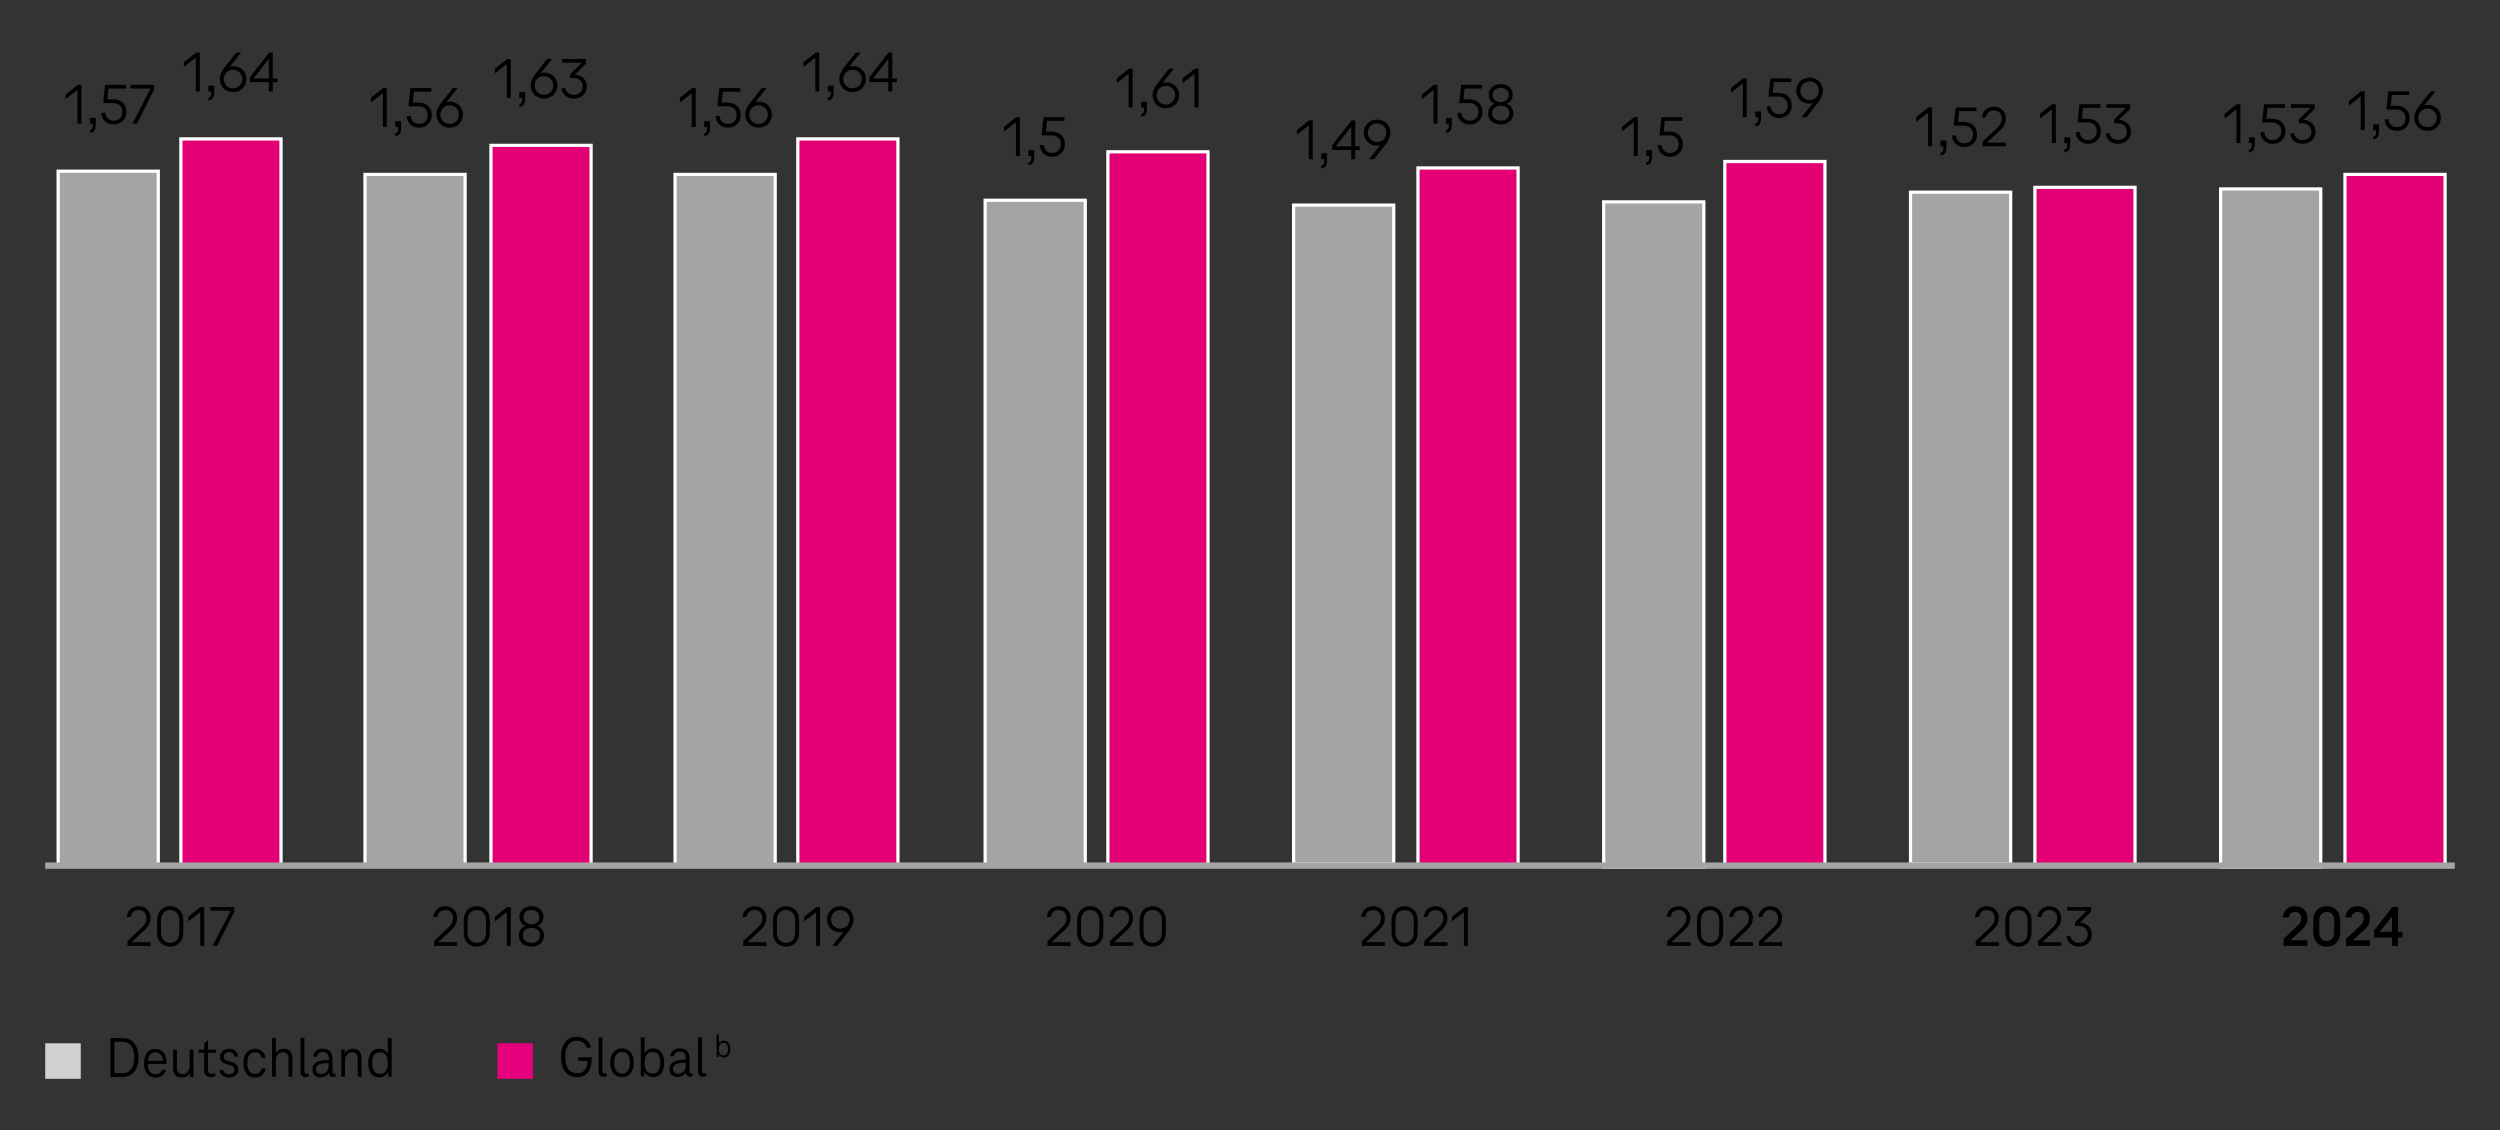
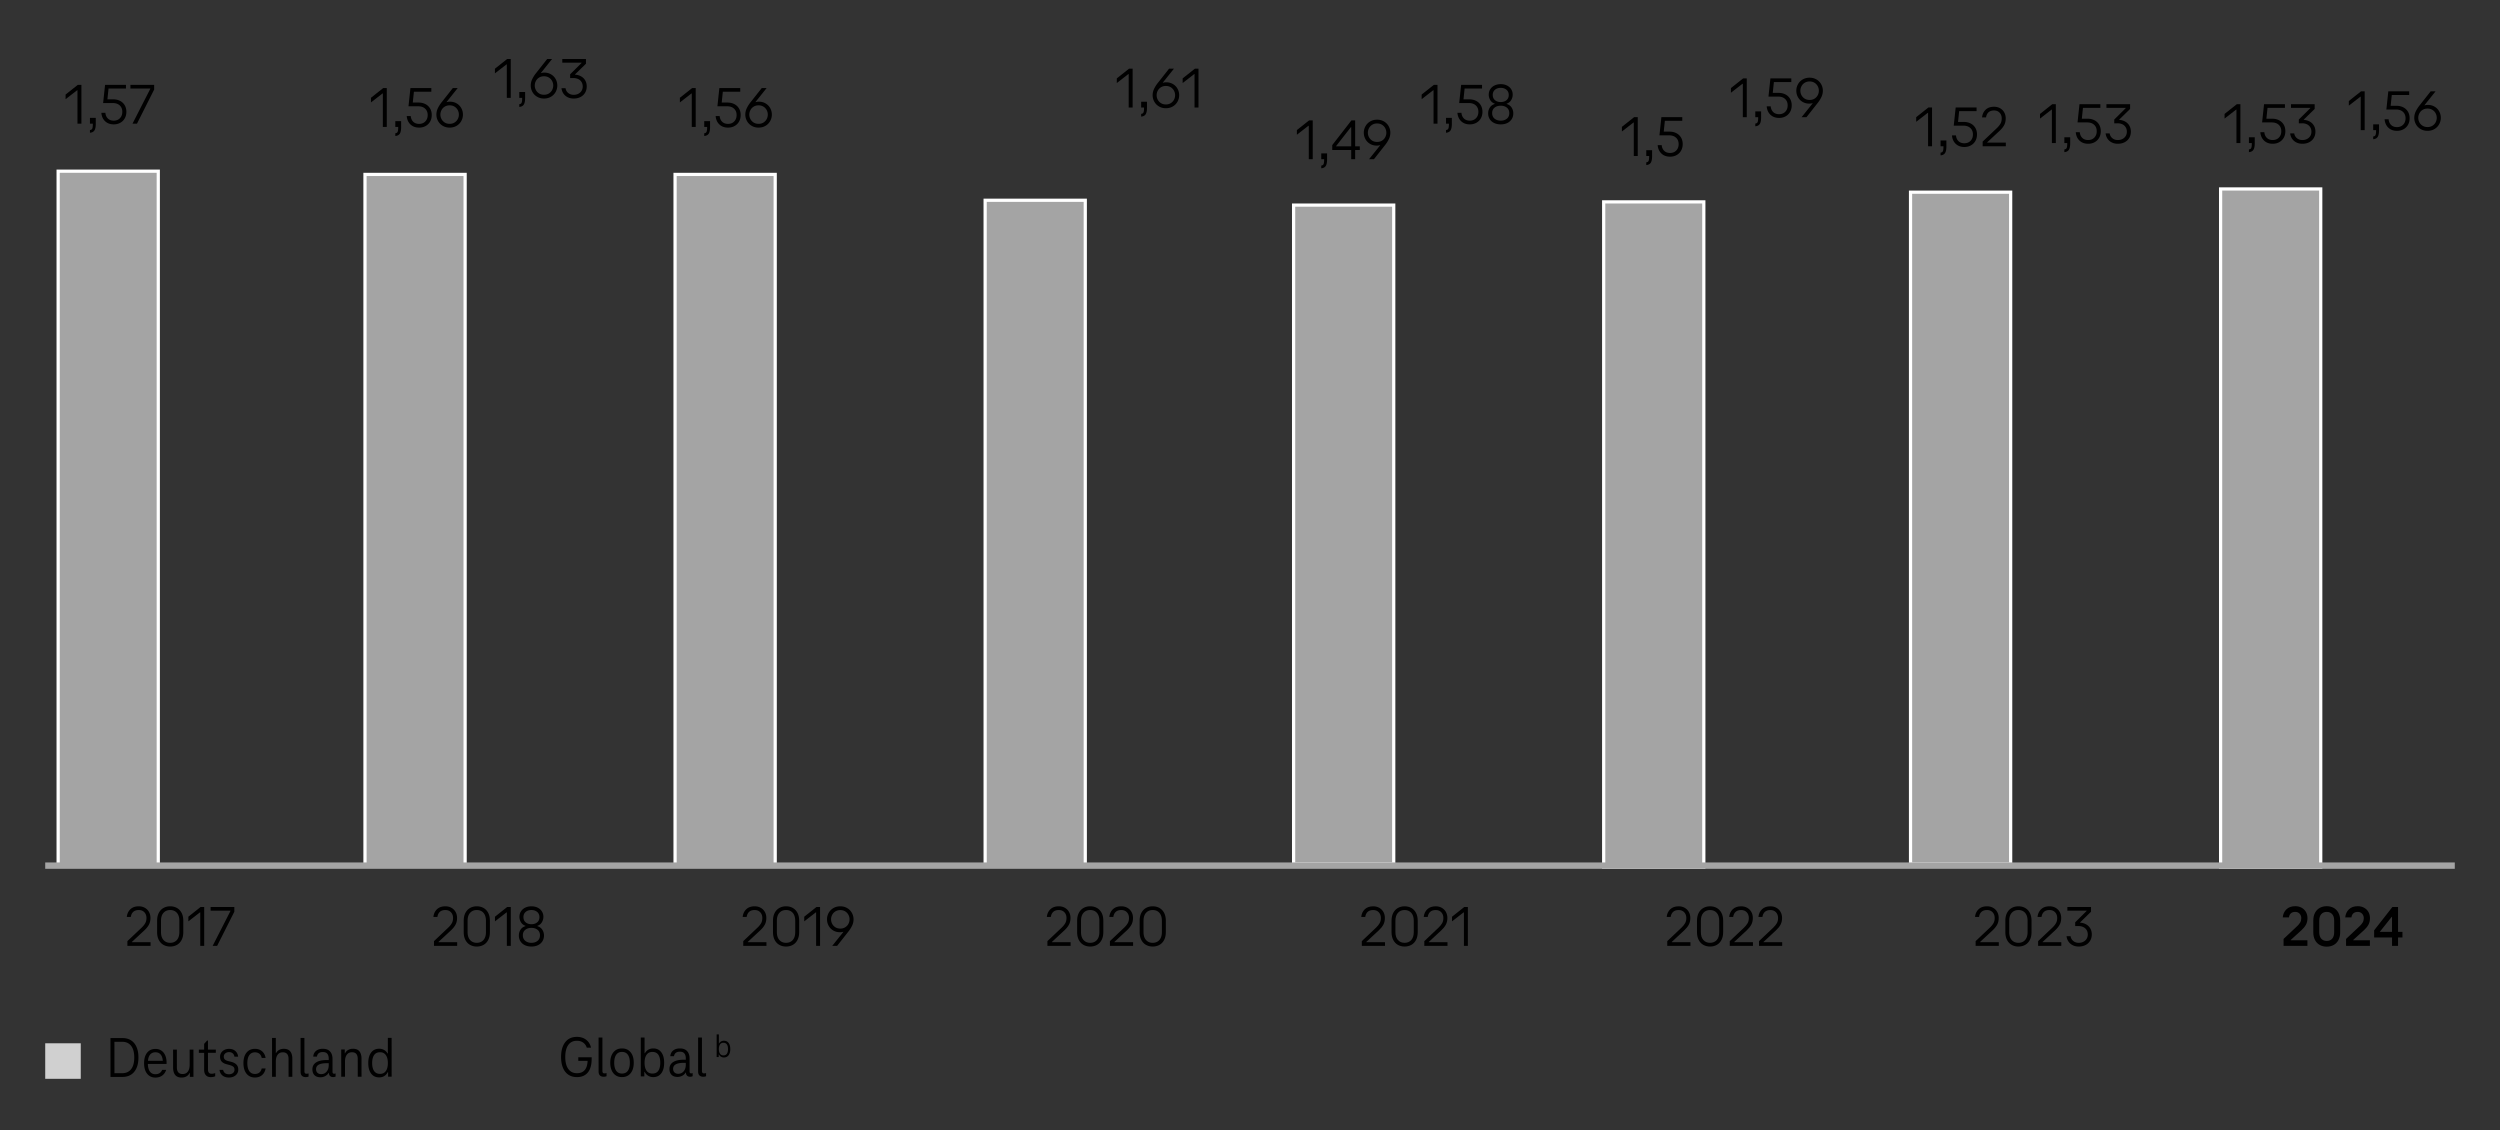
<svg xmlns="http://www.w3.org/2000/svg" width="774" height="350" viewBox="0 0 774 350">
  <rect x="0" y="0" width="774" height="350" fill="#333333" stroke="none" />
  <g data-name="grafiken">
    <path d="M39.441 292.834v-1.459l4.409-4.176c.474-.455.842-.908 1.103-1.359.262-.449.392-.992.392-1.629 0-.731-.219-1.325-.655-1.781-.438-.456-1.009-.684-1.713-.684-.729 0-1.3.186-1.713.558s-.668.899-.766 1.584H39.26c.097-.972.464-1.765 1.102-2.376.638-.612 1.51-.918 2.615-.918.692 0 1.312.152 1.858.459.547.306.975.732 1.284 1.277.31.547.465 1.174.465 1.881 0 .793-.161 1.485-.482 2.08-.322.594-.799 1.185-1.431 1.772l-3.826 3.546v.09h5.775v1.135h-7.179zM52.687 293.049c-.765 0-1.454-.17-2.067-.512-.613-.343-1.097-.85-1.448-1.521-.353-.672-.529-1.488-.529-2.448v-3.491c0-.961.177-1.776.529-2.449.352-.672.835-1.178 1.448-1.521.613-.342 1.303-.513 2.067-.513.777 0 1.474.171 2.087.513.613.343 1.096.849 1.448 1.521.353.673.528 1.488.528 2.449v3.491c0 .96-.176 1.776-.528 2.448s-.835 1.179-1.448 1.521c-.613.342-1.31.512-2.087.512zm0-1.152c.863 0 1.552-.288 2.068-.864s.774-1.404.774-2.484v-3.455c0-1.08-.258-1.908-.774-2.484s-1.205-.863-2.068-.863c-.85 0-1.536.287-2.059.863s-.783 1.404-.783 2.484v3.455c0 1.08.261 1.908.783 2.484s1.209.864 2.059.864zM62.107 280.81h1.111v12.024h-1.221v-10.351h-.109l-3.571 2.772v-1.44l3.79-3.006zM65.204 280.81h7.344v1.458l-5.321 10.566h-1.385l5.503-10.783v-.107h-6.141v-1.134zM230.114 292.834v-1.459l4.409-4.176c.474-.455.842-.908 1.103-1.359.262-.449.392-.992.392-1.629 0-.731-.219-1.325-.655-1.781-.438-.456-1.009-.684-1.713-.684-.729 0-1.3.186-1.713.558s-.668.899-.766 1.584h-1.238c.097-.972.464-1.765 1.102-2.376.638-.612 1.51-.918 2.615-.918.692 0 1.312.152 1.858.459.547.306.975.732 1.284 1.277.31.547.465 1.174.465 1.881 0 .793-.161 1.485-.482 2.08-.322.594-.799 1.185-1.431 1.772l-3.826 3.546v.09h5.775v1.135h-7.179zM243.36 293.049c-.765 0-1.454-.17-2.067-.512-.613-.343-1.097-.85-1.448-1.521-.353-.672-.529-1.488-.529-2.448v-3.491c0-.961.177-1.776.529-2.449.352-.672.835-1.178 1.448-1.521.613-.342 1.303-.513 2.067-.513.777 0 1.474.171 2.087.513.613.343 1.096.849 1.448 1.521.353.673.528 1.488.528 2.449v3.491c0 .96-.176 1.776-.528 2.448s-.835 1.179-1.448 1.521c-.613.342-1.31.512-2.087.512zm0-1.152c.863 0 1.552-.288 2.068-.864s.774-1.404.774-2.484v-3.455c0-1.08-.258-1.908-.774-2.484s-1.205-.863-2.068-.863c-.85 0-1.536.287-2.059.863s-.783 1.404-.783 2.484v3.455c0 1.08.261 1.908.783 2.484s1.209.864 2.059.864zM252.78 280.81h1.111v12.024h-1.221v-10.351h-.109l-3.571 2.772v-1.44l3.79-3.006zM257.663 292.834l4.865-6.084 1.02-1.584c0 .672-.167 1.271-.501 1.799-.334.529-.769.937-1.303 1.225s-1.093.432-1.676.432c-.79 0-1.491-.183-2.104-.549-.613-.365-1.088-.855-1.422-1.467s-.501-1.271-.501-1.98.17-1.37.511-1.988c.34-.618.822-1.113 1.448-1.485s1.346-.558 2.159-.558c.802 0 1.516.186 2.141.558a3.889 3.889 0 011.449 1.485c.34.618.51 1.281.51 1.988 0 .66-.143 1.3-.428 1.918a9.692 9.692 0 01-1.194 1.898l-3.461 4.393h-1.513zm2.496-11.07c-.583 0-1.091.135-1.521.404-.432.271-.763.625-.993 1.062s-.346.903-.346 1.395.115.957.346 1.396.562.792.993 1.062c.431.271.938.405 1.521.405s1.09-.135 1.521-.405c.431-.27.762-.623.993-1.062.23-.438.346-.903.346-1.396s-.115-.957-.346-1.395a2.75 2.75 0 00-.993-1.062c-.432-.27-.938-.404-1.521-.404zm1.202 6.228l.092.413-.364.144-.092-.432.364-.125zM324.28 292.834v-1.459l4.409-4.176c.474-.455.842-.908 1.103-1.359.262-.449.392-.992.392-1.629 0-.731-.219-1.325-.655-1.781-.438-.456-1.009-.684-1.713-.684-.729 0-1.3.186-1.713.558s-.668.899-.766 1.584h-1.238c.097-.972.464-1.765 1.102-2.376.638-.612 1.51-.918 2.615-.918.692 0 1.312.152 1.858.459.547.306.975.732 1.284 1.277.31.547.465 1.174.465 1.881 0 .793-.161 1.485-.482 2.08-.322.594-.799 1.185-1.431 1.772l-3.826 3.546v.09h5.775v1.135h-7.179zM337.526 293.049c-.765 0-1.454-.17-2.067-.512-.613-.343-1.097-.85-1.448-1.521-.353-.672-.529-1.488-.529-2.448v-3.491c0-.961.177-1.776.529-2.449.352-.672.835-1.178 1.448-1.521.613-.342 1.303-.513 2.067-.513.777 0 1.474.171 2.087.513.613.343 1.096.849 1.448 1.521.353.673.528 1.488.528 2.449v3.491c0 .96-.176 1.776-.528 2.448s-.835 1.179-1.448 1.521c-.613.342-1.31.512-2.087.512zm0-1.152c.863 0 1.552-.288 2.068-.864s.774-1.404.774-2.484v-3.455c0-1.08-.258-1.908-.774-2.484s-1.205-.863-2.068-.863c-.85 0-1.536.287-2.059.863s-.783 1.404-.783 2.484v3.455c0 1.08.261 1.908.783 2.484s1.209.864 2.059.864zM343.63 292.834v-1.459l4.409-4.176c.474-.455.842-.908 1.103-1.359.262-.449.392-.992.392-1.629 0-.731-.219-1.325-.655-1.781-.438-.456-1.009-.684-1.713-.684-.729 0-1.3.186-1.713.558s-.668.899-.766 1.584h-1.238c.097-.972.464-1.765 1.102-2.376.638-.612 1.51-.918 2.615-.918.692 0 1.312.152 1.858.459.547.306.975.732 1.284 1.277.31.547.465 1.174.465 1.881 0 .793-.161 1.485-.482 2.08-.322.594-.799 1.185-1.431 1.772l-3.826 3.546v.09h5.775v1.135h-7.179zM356.876 293.049c-.765 0-1.454-.17-2.067-.512-.613-.343-1.097-.85-1.448-1.521-.353-.672-.529-1.488-.529-2.448v-3.491c0-.961.177-1.776.529-2.449.352-.672.835-1.178 1.448-1.521.613-.342 1.303-.513 2.067-.513.777 0 1.474.171 2.087.513.613.343 1.096.849 1.448 1.521.353.673.528 1.488.528 2.449v3.491c0 .96-.176 1.776-.528 2.448s-.835 1.179-1.448 1.521c-.613.342-1.31.512-2.087.512zm0-1.152c.863 0 1.552-.288 2.068-.864s.774-1.404.774-2.484v-3.455c0-1.08-.258-1.908-.774-2.484s-1.205-.863-2.068-.863c-.85 0-1.536.287-2.059.863s-.783 1.404-.783 2.484v3.455c0 1.08.261 1.908.783 2.484s1.209.864 2.059.864z" />
    <g>
      <path d="M134.362 292.834v-1.459l4.409-4.176c.474-.455.842-.908 1.103-1.359.262-.449.392-.992.392-1.629 0-.731-.219-1.325-.655-1.781-.438-.456-1.009-.684-1.713-.684-.729 0-1.3.186-1.713.558s-.668.899-.766 1.584h-1.238c.097-.972.464-1.765 1.102-2.376.638-.612 1.51-.918 2.615-.918.692 0 1.312.152 1.858.459.547.306.975.732 1.284 1.277.31.547.465 1.174.465 1.881 0 .793-.161 1.485-.482 2.08-.322.594-.799 1.185-1.431 1.772l-3.826 3.546v.09h5.775v1.135h-7.179zM147.608 293.049c-.765 0-1.454-.17-2.067-.512-.613-.343-1.097-.85-1.448-1.521-.353-.672-.529-1.488-.529-2.448v-3.491c0-.961.177-1.776.529-2.449.352-.672.835-1.178 1.448-1.521.613-.342 1.303-.513 2.067-.513.777 0 1.474.171 2.087.513.613.343 1.096.849 1.448 1.521.353.673.528 1.488.528 2.449v3.491c0 .96-.176 1.776-.528 2.448s-.835 1.179-1.448 1.521c-.613.342-1.31.512-2.087.512zm0-1.152c.863 0 1.552-.288 2.068-.864s.774-1.404.774-2.484v-3.455c0-1.08-.258-1.908-.774-2.484s-1.205-.863-2.068-.863c-.85 0-1.536.287-2.059.863s-.783 1.404-.783 2.484v3.455c0 1.08.261 1.908.783 2.484s1.209.864 2.059.864zM157.028 280.81h1.111v12.024h-1.221v-10.351h-.109l-3.571 2.772v-1.44l3.79-3.006zM160.636 289.647c0-.672.173-1.274.52-1.81.346-.533.853-.902 1.521-1.106v-.09c-.608-.216-1.069-.585-1.385-1.106a3.228 3.228 0 01-.475-1.701c0-.625.158-1.182.475-1.674a3.187 3.187 0 011.32-1.152c.565-.276 1.206-.414 1.923-.414s1.354.138 1.913.414c.559.275.995.66 1.312 1.152.315.492.474 1.049.474 1.674 0 .611-.158 1.179-.474 1.701-.316.521-.777.891-1.385 1.106v.09c.668.204 1.175.573 1.521 1.106a3.26 3.26 0 01.52 1.81c0 .66-.161 1.248-.483 1.765a3.244 3.244 0 01-1.357 1.205c-.583.288-1.263.432-2.04.432s-1.461-.144-2.05-.432a3.236 3.236 0 01-1.367-1.205c-.321-.517-.482-1.104-.482-1.765zm1.239-.071c0 .731.252 1.301.756 1.709s1.139.612 1.904.612 1.396-.204 1.895-.612.747-.978.747-1.709-.249-1.299-.747-1.701-1.13-.604-1.895-.604c-.778 0-1.416.201-1.913.604-.499.402-.747.969-.747 1.701zm.182-5.635c0 .684.23 1.221.692 1.611.462.39 1.057.585 1.786.585s1.323-.195 1.785-.585c.462-.391.692-.928.692-1.611 0-.672-.234-1.206-.701-1.602-.468-.396-1.061-.594-1.776-.594-.729 0-1.324.195-1.786.584-.462.391-.692.928-.692 1.611z" />
    </g>
    <g>
      <path d="M421.616 292.834v-1.459l4.409-4.176c.474-.455.842-.908 1.103-1.359.262-.449.392-.992.392-1.629 0-.731-.219-1.325-.655-1.781-.438-.456-1.009-.684-1.713-.684-.729 0-1.3.186-1.713.558s-.668.899-.766 1.584h-1.238c.097-.972.464-1.765 1.102-2.376.638-.612 1.51-.918 2.615-.918.692 0 1.312.152 1.858.459.547.306.975.732 1.284 1.277.31.547.465 1.174.465 1.881 0 .793-.161 1.485-.482 2.08-.322.594-.799 1.185-1.431 1.772l-3.826 3.546v.09h5.775v1.135h-7.179zM434.862 293.049c-.765 0-1.454-.17-2.067-.512-.613-.343-1.097-.85-1.448-1.521-.353-.672-.529-1.488-.529-2.448v-3.491c0-.961.177-1.776.529-2.449.352-.672.835-1.178 1.448-1.521.613-.342 1.303-.513 2.067-.513.777 0 1.474.171 2.087.513.613.343 1.096.849 1.448 1.521.353.673.528 1.488.528 2.449v3.491c0 .96-.176 1.776-.528 2.448s-.835 1.179-1.448 1.521c-.613.342-1.31.512-2.087.512zm0-1.152c.863 0 1.552-.288 2.068-.864s.774-1.404.774-2.484v-3.455c0-1.08-.258-1.908-.774-2.484s-1.205-.863-2.068-.863c-.85 0-1.536.287-2.059.863s-.783 1.404-.783 2.484v3.455c0 1.08.261 1.908.783 2.484s1.209.864 2.059.864zM440.966 292.834v-1.459l4.409-4.176c.474-.455.842-.908 1.103-1.359.262-.449.392-.992.392-1.629 0-.731-.219-1.325-.655-1.781-.438-.456-1.009-.684-1.713-.684-.729 0-1.3.186-1.713.558s-.668.899-.766 1.584h-1.238c.097-.972.464-1.765 1.102-2.376.638-.612 1.51-.918 2.615-.918.692 0 1.312.152 1.858.459.547.306.975.732 1.284 1.277.31.547.465 1.174.465 1.881 0 .793-.161 1.485-.482 2.08-.322.594-.799 1.185-1.431 1.772l-3.826 3.546v.09h5.775v1.135h-7.179zM453.338 280.81h1.111v12.024h-1.221v-10.351h-.109l-3.571 2.772v-1.44l3.79-3.006z" />
    </g>
    <g>
      <path d="M516.183 292.834v-1.459l4.409-4.176c.474-.455.842-.908 1.103-1.359.262-.449.392-.992.392-1.629 0-.731-.219-1.325-.655-1.781-.438-.456-1.009-.684-1.713-.684-.729 0-1.3.186-1.713.558s-.668.899-.766 1.584h-1.238c.097-.972.464-1.765 1.102-2.376.638-.612 1.51-.918 2.615-.918.692 0 1.312.152 1.858.459.547.306.975.732 1.284 1.277.31.547.465 1.174.465 1.881 0 .793-.161 1.485-.482 2.08-.322.594-.799 1.185-1.431 1.772l-3.826 3.546v.09h5.775v1.135h-7.179zM529.429 293.049c-.765 0-1.454-.17-2.067-.512-.613-.343-1.097-.85-1.448-1.521-.353-.672-.529-1.488-.529-2.448v-3.491c0-.961.177-1.776.529-2.449.352-.672.835-1.178 1.448-1.521.613-.342 1.303-.513 2.067-.513.777 0 1.474.171 2.087.513.613.343 1.096.849 1.448 1.521.353.673.528 1.488.528 2.449v3.491c0 .96-.176 1.776-.528 2.448s-.835 1.179-1.448 1.521c-.613.342-1.31.512-2.087.512zm0-1.152c.863 0 1.552-.288 2.068-.864s.774-1.404.774-2.484v-3.455c0-1.08-.258-1.908-.774-2.484s-1.205-.863-2.068-.863c-.85 0-1.536.287-2.059.863s-.783 1.404-.783 2.484v3.455c0 1.08.261 1.908.783 2.484s1.209.864 2.059.864zM535.533 292.834v-1.459l4.409-4.176c.474-.455.842-.908 1.103-1.359.262-.449.392-.992.392-1.629 0-.731-.219-1.325-.655-1.781-.438-.456-1.009-.684-1.713-.684-.729 0-1.3.186-1.713.558s-.668.899-.766 1.584h-1.238c.097-.972.464-1.765 1.102-2.376.638-.612 1.51-.918 2.615-.918.692 0 1.312.152 1.858.459.547.306.975.732 1.284 1.277.31.547.465 1.174.465 1.881 0 .793-.161 1.485-.482 2.08-.322.594-.799 1.185-1.431 1.772l-3.826 3.546v.09h5.775v1.135h-7.179zM544.588 292.834v-1.459l4.409-4.176c.474-.455.842-.908 1.103-1.359.262-.449.392-.992.392-1.629 0-.731-.219-1.325-.655-1.781-.438-.456-1.009-.684-1.713-.684-.729 0-1.3.186-1.713.558s-.668.899-.766 1.584h-1.238c.097-.972.464-1.765 1.102-2.376.638-.612 1.51-.918 2.615-.918.692 0 1.312.152 1.858.459.547.306.975.732 1.284 1.277.31.547.465 1.174.465 1.881 0 .793-.161 1.485-.482 2.08-.322.594-.799 1.185-1.431 1.772l-3.826 3.546v.09h5.775v1.135h-7.179z" />
    </g>
    <g>
      <path d="M611.652 292.834v-1.459l4.409-4.176c.474-.455.842-.908 1.103-1.359.262-.449.392-.992.392-1.629 0-.731-.219-1.325-.655-1.781-.438-.456-1.009-.684-1.713-.684-.729 0-1.3.186-1.713.558s-.668.899-.766 1.584h-1.238c.097-.972.464-1.765 1.102-2.376.638-.612 1.51-.918 2.615-.918.692 0 1.312.152 1.858.459.547.306.975.732 1.284 1.277.31.547.465 1.174.465 1.881 0 .793-.161 1.485-.482 2.08-.322.594-.799 1.185-1.431 1.772l-3.826 3.546v.09h5.775v1.135h-7.179zM624.898 293.049c-.765 0-1.454-.17-2.067-.512-.613-.343-1.097-.85-1.448-1.521-.353-.672-.529-1.488-.529-2.448v-3.491c0-.961.177-1.776.529-2.449.352-.672.835-1.178 1.448-1.521.613-.342 1.303-.513 2.067-.513.777 0 1.474.171 2.087.513.613.343 1.096.849 1.448 1.521.353.673.528 1.488.528 2.449v3.491c0 .96-.176 1.776-.528 2.448s-.835 1.179-1.448 1.521c-.613.342-1.31.512-2.087.512zm0-1.152c.863 0 1.552-.288 2.068-.864s.774-1.404.774-2.484v-3.455c0-1.08-.258-1.908-.774-2.484s-1.205-.863-2.068-.863c-.85 0-1.536.287-2.059.863s-.783 1.404-.783 2.484v3.455c0 1.08.261 1.908.783 2.484s1.209.864 2.059.864zM631.002 292.834v-1.459l4.409-4.176c.474-.455.842-.908 1.103-1.359.262-.449.392-.992.392-1.629 0-.731-.219-1.325-.655-1.781-.438-.456-1.009-.684-1.713-.684-.729 0-1.3.186-1.713.558s-.668.899-.766 1.584h-1.238c.097-.972.464-1.765 1.102-2.376.638-.612 1.51-.918 2.615-.918.692 0 1.312.152 1.858.459.547.306.975.732 1.284 1.277.31.547.465 1.174.465 1.881 0 .793-.161 1.485-.482 2.08-.322.594-.799 1.185-1.431 1.772l-3.826 3.546v.09h5.775v1.135h-7.179zM643.993 285.651c.717.048 1.352.231 1.904.55.553.317.978.744 1.275 1.277.298.534.446 1.137.446 1.809 0 .732-.167 1.384-.501 1.953a3.438 3.438 0 01-1.421 1.332c-.613.318-1.315.477-2.104.477-.741 0-1.388-.146-1.94-.44s-.984-.685-1.294-1.17-.495-1.017-.556-1.593h1.257c.085.6.358 1.092.82 1.476s1.032.576 1.713.576c.521 0 .996-.108 1.421-.323.425-.217.759-.52 1.002-.91.243-.389.364-.842.364-1.358s-.121-.972-.364-1.368-.58-.699-1.011-.909a3.31 3.31 0 00-1.467-.315h-1.057v-1.17l3.534-3.51v-.09h-5.958v-1.134h7.325v1.458l-3.39 3.312v.071z" />
    </g>
    <g>
      <path d="M706.993 292.834v-2.143l4.209-3.96c.401-.384.714-.762.938-1.134s.337-.816.337-1.332c0-.552-.173-1.014-.52-1.387-.346-.371-.792-.558-1.339-.558-.571 0-1.023.147-1.357.441s-.537.717-.61 1.269h-1.913c.085-1.02.465-1.854 1.139-2.502s1.588-.972 2.742-.972c.729 0 1.382.159 1.959.478.576.317 1.023.756 1.339 1.313s.474 1.196.474 1.917c0 .78-.161 1.461-.482 2.043-.322.582-.787 1.148-1.394 1.701l-3.316 3.006v.09h5.175v1.729h-7.38zM720.348 293.086c-.79 0-1.5-.172-2.132-.514s-1.127-.849-1.484-1.521c-.358-.672-.538-1.493-.538-2.465v-3.528c0-.972.18-1.794.538-2.466.357-.672.853-1.18 1.484-1.521s1.342-.513 2.132-.513c.802 0 1.516.171 2.141.513.626.342 1.121.85 1.485 1.521s.547 1.494.547 2.466v3.528c0 .972-.183 1.793-.547 2.465-.364.673-.859 1.18-1.485 1.521-.625.342-1.339.514-2.141.514zm0-1.765c.704 0 1.267-.23 1.686-.692.419-.463.629-1.149.629-2.062v-3.491c0-.912-.21-1.6-.629-2.062s-.981-.693-1.686-.693c-.692 0-1.251.231-1.676.693-.426.462-.638 1.149-.638 2.062v3.491c0 .912.212 1.599.638 2.062.425.462.983.692 1.676.692zM726.342 292.834v-2.143l4.209-3.96c.401-.384.714-.762.938-1.134s.337-.816.337-1.332c0-.552-.173-1.014-.52-1.387-.346-.371-.792-.558-1.339-.558-.571 0-1.023.147-1.357.441s-.537.717-.61 1.269h-1.913c.085-1.02.465-1.854 1.139-2.502s1.588-.972 2.742-.972c.729 0 1.382.159 1.959.478.576.317 1.023.756 1.339 1.313s.474 1.196.474 1.917c0 .78-.161 1.461-.482 2.043-.322.582-.787 1.148-1.394 1.701l-3.316 3.006v.09h5.175v1.729h-7.38zM742.432 288.514h1.366v1.729h-1.366v2.592h-1.858v-2.592h-5.539v-2.215l5.648-7.218h1.749v7.704zm-5.594 0h3.735v-4.645h-.109l-3.626 4.555v.09z" />
    </g>
    <path fill="#d0d0d0" d="M14 323h11v11H14z" />
-     <path fill="#e6007e" d="M154 323h11v11h-11z" />
    <g stroke="#fff" stroke-miterlimit="10">
      <g fill="#e20074">
-         <path d="M56 43h31v225H56zM152 45h31v223h-31zM247 43h31v225h-31zM343 47h31v221h-31zM439 52h31v216h-31zM534 50h31v218h-31zM630 58h31v210h-31zM726 54h31v214h-31z" />
-       </g>
+         </g>
      <g fill="#a4a4a4">
        <path d="M18 53h31v215H18zM113 54h31v214h-31zM209 54h31v214h-31zM305 62h31v206h-31zM400.5 63.5h31v204h-31zM496.5 62.5h31v206h-31zM591.5 59.5h31v208h-31zM687.5 58.5h31v210h-31z" />
      </g>
    </g>
    <path fill="none" stroke="#a4a4a4" stroke-miterlimit="10" stroke-width="1.97" d="M14 268h746" />
  </g>
  <g data-name="de">
    <path d="M34.208 333.415l-.009-12.023 3.762-.003c.996 0 1.859.229 2.592.69.732.461 1.3 1.142 1.702 2.042.403.899.604 1.991.606 3.275 0 1.284-.2 2.376-.601 3.276-.401.9-.968 1.582-1.699 2.044-.732.463-1.596.694-2.591.695l-3.762.003zm3.653-1.154c1.163 0 2.072-.413 2.726-1.235.653-.823.979-2.032.978-3.628-.001-1.596-.33-2.805-.984-3.627-.655-.821-1.564-1.231-2.728-1.23l-2.43.002.008 9.721 2.43-.002zM48.122 333.62c-1.08 0-1.936-.395-2.566-1.187-.63-.791-.946-1.877-.948-3.257 0-1.38.31-2.463.934-3.25.623-.786 1.487-1.18 2.591-1.181.696 0 1.302.17 1.818.512.517.341.916.833 1.198 1.475.283.643.424 1.401.425 2.276v.189a.945.945 0 01-.018.188l-6.21.005v-.972l5.615-.004-.54.594c.011-1.044-.182-1.842-.578-2.394-.396-.551-.966-.826-1.71-.826-.78 0-1.368.286-1.764.856s-.592 1.413-.592 2.529c0 1.116.203 1.962.605 2.538.402.575.981.862 1.737.862 1.02 0 1.715-.445 2.087-1.334h1.242c-.24.743-.647 1.326-1.223 1.746s-1.277.631-2.105.632zM56.257 333.613c-.924 0-1.6-.271-2.026-.817-.426-.545-.64-1.298-.64-2.258l-.004-5.58h1.17l.004 5.488c0 1.381.595 2.07 1.783 2.069.708 0 1.248-.256 1.62-.767.372-.51.557-1.221.556-2.133l-.003-4.662h1.17l.006 8.44h-1.116v-1.205h-.09a2.248 2.248 0 01-.971 1.062c-.431.24-.917.361-1.458.361zM65.222 333.48c-.624 0-1.117-.194-1.477-.584-.36-.39-.541-.944-.542-1.665l-.004-5.273h-1.638v-1.007h1.638l-.001-1.766.917-1.026h.27l.002 2.79 2.43-.002v1.008l-2.43.002.004 5.166c0 .444.097.773.289.99.192.215.468.323.829.322.324 0 .696-.066 1.116-.198v.972c-.396.181-.863.271-1.403.271zM70.891 333.602c-.84 0-1.516-.212-2.025-.637-.511-.426-.814-1.005-.911-1.737h1.116c.096.432.294.768.595 1.008.3.239.708.358 1.224.358.504 0 .915-.13 1.232-.388.318-.259.477-.592.477-1 0-.443-.129-.765-.388-.963-.258-.197-.615-.362-1.072-.494l-1.008-.269c-.636-.167-1.129-.434-1.477-.8-.349-.365-.523-.873-.523-1.521 0-.456.117-.867.35-1.233.234-.366.563-.657.989-.874.425-.216.915-.325 1.467-.325.768 0 1.401.215 1.899.646s.796 1.02.893 1.764h-1.152c-.072-.443-.252-.788-.541-1.033-.288-.246-.654-.369-1.098-.368-.492 0-.891.133-1.197.396a1.275 1.275 0 00-.458 1.008c0 .36.105.646.316.855.21.21.537.375.981.494l1.009.251c.696.18 1.233.464 1.611.854.378.39.568.909.568 1.557 0 .72-.269 1.309-.809 1.765-.54.457-1.229.685-2.069.686zM75.37 329.152c0-1.38.316-2.463.952-3.25.635-.786 1.504-1.181 2.609-1.182.888 0 1.623.252 2.206.755.582.504.946 1.188 1.091 2.051h-1.206c-.108-.562-.346-.991-.712-1.285-.367-.293-.826-.44-1.377-.44-.756 0-1.338.293-1.746.875-.408.582-.61 1.407-.61 2.476 0 1.068.206 1.893.614 2.475.408.582.991.872 1.747.871.552 0 1.008-.147 1.367-.442.36-.293.6-.717.719-1.269h1.206c-.143.862-.506 1.547-1.087 2.052-.583.504-1.317.757-2.205.757-1.104 0-1.975-.394-2.611-1.186-.637-.791-.956-1.877-.957-3.257zM87.857 324.714c.912 0 1.582.269 2.008.809.426.54.64 1.289.64 2.249l.004 5.599h-1.17l-.004-5.507c0-1.38-.595-2.07-1.783-2.069-.696 0-1.23.257-1.601.767-.372.511-.557 1.222-.556 2.134l.003 4.68h-1.17l-.009-12.022h1.17l.003 4.679h.09c.204-.42.516-.744.936-.973.419-.229.899-.343 1.439-.344zM94.253 331.711c0 .229.051.405.154.531.102.126.249.188.441.188.24 0 .468-.03.684-.091v.972a2.374 2.374 0 01-.881.163c-.492 0-.879-.134-1.161-.403-.283-.271-.424-.676-.424-1.216l-.008-10.512h1.188l.008 10.367zM99.204 333.525c-.792 0-1.404-.218-1.836-.656-.433-.438-.649-1.034-.649-1.79 0-.937.376-1.65 1.132-2.144.756-.492 1.848-.739 3.276-.74h.648v-.433c0-.636-.146-1.137-.434-1.502-.289-.366-.756-.549-1.404-.548-.528 0-.945.121-1.251.36-.305.241-.494.589-.566 1.045h-1.152c.083-.779.389-1.377.917-1.791s1.217-.622 2.069-.623c.984 0 1.729.278 2.233.836.504.558.757 1.311.757 2.258l.003 4.05c0 .181.042.321.126.424.084.102.204.152.36.152.132 0 .288-.03.468-.09v.972a2.052 2.052 0 01-.791.162c-.372 0-.679-.11-.918-.332-.24-.222-.361-.549-.361-.98v-.685l.45.684h-.774l.575-1.403v.18c0 .48-.128.918-.385 1.314a2.704 2.704 0 01-1.053.937 3.107 3.107 0 01-1.439.344zm.215-.972c.708 0 1.278-.262 1.71-.784.431-.522.647-1.186.646-1.989v-.612h-.648c-2.185.002-3.276.62-3.275 1.856 0 .468.145.84.433 1.115.289.276.667.414 1.134.413zM109.277 324.697c.912 0 1.582.269 2.008.808.426.54.64 1.29.64 2.25l.004 5.598h-1.17l-.004-5.507c0-1.38-.595-2.069-1.783-2.068-.696 0-1.23.256-1.602.767-.372.51-.557 1.222-.556 2.133l.003 4.681h-1.17l-.006-8.441h1.098v1.205h.09c.215-.469.539-.822.971-1.062a2.978 2.978 0 011.476-.361zM121.244 321.321l.009 12.024h-1.098v-1.403h-.198l.448-2.088v.36c0 .684-.128 1.277-.385 1.781a2.785 2.785 0 01-1.07 1.162 2.977 2.977 0 01-1.547.406c-1.068 0-1.899-.391-2.494-1.177-.595-.786-.893-1.874-.894-3.267 0-1.38.295-2.463.889-3.249.593-.786 1.424-1.181 2.492-1.182.576 0 1.092.132 1.548.395a2.8 2.8 0 011.081 1.151c.265.504.397 1.104.397 1.8v.359l-.505-2.231h1.026l.002 3.096-.865-1.043-.005-6.895h1.17zm-3.597 4.45c-.804 0-1.41.292-1.817.874-.408.583-.61 1.408-.61 2.476s.206 1.894.614 2.475c.408.582 1.014.872 1.818.872.792 0 1.395-.295 1.809-.884.414-.589.62-1.41.619-2.467 0-1.056-.208-1.878-.623-2.465-.415-.588-1.018-.882-1.81-.881z" />
    <g>
      <path d="M178.642 333.471c-1.044 0-1.935-.249-2.673-.747s-1.299-1.216-1.683-2.151c-.384-.936-.576-2.046-.576-3.33 0-1.943.426-3.468 1.278-4.572.852-1.104 2.058-1.656 3.618-1.656 1.152 0 2.115.307 2.889.919s1.269 1.422 1.485 2.43h-1.314c-.204-.659-.573-1.182-1.107-1.565-.534-.385-1.185-.576-1.953-.576-1.164 0-2.055.435-2.673 1.305-.618.87-.927 2.109-.927 3.717s.315 2.848.945 3.717c.63.871 1.527 1.305 2.691 1.305 1.068 0 1.884-.348 2.448-1.043.564-.696.846-1.782.846-3.258l.126.485h-3.024v-1.116h4.14v.432c0 1.908-.399 3.337-1.197 4.285-.798.947-1.911 1.422-3.339 1.422zM186.507 331.599c0 .228.051.405.153.53.102.127.249.189.441.189.24 0 .468-.029.684-.09v.972c-.276.108-.57.162-.882.162-.492 0-.879-.135-1.161-.405-.282-.27-.423-.675-.423-1.215V321.23h1.188v10.368zM192.573 333.471c-1.116 0-2.001-.398-2.655-1.197-.654-.798-.981-1.881-.981-3.249 0-1.356.324-2.433.972-3.231.648-.797 1.536-1.197 2.664-1.197s2.016.396 2.664 1.188.972 1.872.972 3.24-.324 2.451-.972 3.249c-.648.799-1.536 1.197-2.664 1.197zm0-1.098c.804 0 1.41-.291 1.818-.873.408-.582.612-1.407.612-2.476s-.207-1.894-.621-2.476-1.017-.873-1.809-.873-1.392.295-1.8.883c-.408.588-.612 1.41-.612 2.466 0 1.068.204 1.894.612 2.476.408.582 1.008.873 1.8.873zM198.387 321.23h1.17v6.895l-.864 1.043v-3.096h1.026l-.486 2.232v-.36c0-.696.132-1.296.396-1.8s.624-.889 1.08-1.152.972-.396 1.548-.396c1.056 0 1.881.395 2.475 1.18.594.786.891 1.869.891 3.249 0 1.392-.297 2.481-.891 3.267-.594.787-1.419 1.18-2.475 1.18-.576 0-1.092-.135-1.548-.405s-.816-.657-1.08-1.161c-.264-.504-.396-1.098-.396-1.781v-.361l.45 2.089h-.198v1.403h-1.098v-12.023zm3.6 4.446c-.792 0-1.395.295-1.809.883s-.621 1.41-.621 2.466c0 1.068.207 1.894.621 2.476s1.017.873 1.809.873c.816 0 1.425-.289 1.827-.865.402-.575.603-1.403.603-2.483 0-1.067-.201-1.894-.603-2.476s-1.011-.873-1.827-.873zM209.745 333.416c-.792 0-1.404-.219-1.836-.656-.432-.438-.648-1.035-.648-1.791 0-.937.378-1.65 1.134-2.143.756-.492 1.848-.738 3.276-.738h.648v-.432c0-.636-.144-1.137-.432-1.503s-.756-.549-1.404-.549c-.528 0-.945.12-1.251.36-.306.24-.495.588-.567 1.043h-1.152c.084-.779.39-1.377.918-1.791.528-.414 1.218-.621 2.07-.621.984 0 1.728.279 2.232.838.504.558.756 1.311.756 2.259v4.05c0 .18.042.321.126.424.084.102.204.152.36.152.132 0 .288-.029.468-.09v.972a1.985 1.985 0 01-.792.162c-.372 0-.678-.11-.918-.333-.24-.222-.36-.549-.36-.98v-.685l.45.685h-.774l.576-1.404v.18c0 .48-.129.918-.387 1.314a2.702 2.702 0 01-1.053.936 3.094 3.094 0 01-1.44.342zm.216-.972c.708 0 1.278-.261 1.71-.782.432-.523.648-1.186.648-1.99v-.611h-.648c-2.185 0-3.276.618-3.276 1.854 0 .469.144.84.432 1.116s.666.414 1.134.414zM217.323 331.599c0 .228.051.405.153.53.102.127.249.189.441.189.24 0 .468-.029.684-.09v.972c-.276.108-.57.162-.882.162-.492 0-.879-.135-1.161-.405-.282-.27-.423-.675-.423-1.215V321.23h1.188v10.368zM221.875 320.25h.682v4.02l-.504.608v-1.805h.598l-.283 1.302v-.211c0-.405.077-.755.231-1.049a1.63 1.63 0 01.629-.672c.266-.154.567-.23.903-.23.615 0 1.096.229 1.443.688.346.458.52 1.09.52 1.894 0 .812-.173 1.446-.52 1.905-.347.458-.828.688-1.443.688a1.652 1.652 0 01-1.532-.914c-.154-.293-.231-.64-.231-1.039v-.209l.262 1.217h-.115v.818h-.64v-7.01zm2.099 2.592c-.461 0-.813.172-1.055.515-.241.343-.362.822-.362 1.438 0 .623.121 1.104.362 1.443.242.339.593.509 1.055.509.476 0 .831-.168 1.065-.504.234-.336.352-.818.352-1.448 0-.622-.118-1.104-.352-1.442-.235-.34-.59-.51-1.065-.51z" />
    </g>
    <g>
      <path d="M24.094 26.268h1.111v12.024h-1.221V27.941h-.109l-3.571 2.772v-1.44l3.79-3.006zM27.847 40.254c.23-.023.41-.09.538-.197.127-.109.218-.291.272-.55.055-.258.082-.627.082-1.106v-.576l.474.468h-1.366v-1.8h1.804v1.818c0 .972-.143 1.668-.428 2.088-.286.42-.744.653-1.376.701v-.846zM35.208 38.508c-1.094 0-1.983-.326-2.67-.98s-1.072-1.521-1.157-2.602h1.239c.073.756.337 1.35.793 1.782.455.433 1.054.647 1.795.647.789 0 1.43-.252 1.922-.756s.738-1.164.738-1.979c0-.828-.265-1.487-.793-1.979s-1.248-.738-2.159-.738h-2.988l.602-5.635h6.468v1.135h-5.393l-.347 3.348h1.749c.826 0 1.549.162 2.169.486a3.515 3.515 0 011.439 1.359c.34.582.51 1.256.51 2.024 0 .756-.167 1.429-.501 2.017s-.799 1.047-1.394 1.377c-.596.329-1.27.494-2.022.494zM40.382 26.268h7.344v1.459l-5.321 10.565H41.02l5.503-10.782v-.107h-6.141v-1.135z" />
      <g>
-         <path d="M60.75 16.268h1.111v12.024H60.64V17.941h-.109l-3.571 2.772v-1.44l3.79-3.006zM64.503 30.254c.23-.023.41-.09.538-.197.127-.109.218-.291.272-.55.055-.258.082-.627.082-1.106v-.576l.474.468h-1.366v-1.8h1.804v1.818c0 .972-.143 1.668-.428 2.088-.286.42-.744.653-1.376.701v-.846zM74.652 16.268l-4.864 6.084-1.021 1.584c0-.672.167-1.271.501-1.799a3.462 3.462 0 011.303-1.225 3.484 3.484 0 011.676-.432c.79 0 1.491.183 2.104.549a3.808 3.808 0 011.422 1.467c.334.611.501 1.271.501 1.98s-.171 1.371-.511 1.988a3.886 3.886 0 01-1.448 1.485c-.626.372-1.346.558-2.159.558-.802 0-1.516-.186-2.141-.558a3.889 3.889 0 01-1.449-1.485 4.058 4.058 0 01-.51-1.988c0-.66.143-1.299.428-1.918a9.692 9.692 0 011.194-1.898l3.462-4.393h1.512zm-2.496 11.07c.583 0 1.09-.135 1.521-.404.431-.271.762-.625.993-1.062.23-.438.346-.902.346-1.395s-.115-.957-.346-1.396a2.75 2.75 0 00-.993-1.062c-.432-.271-.938-.406-1.521-.406s-1.091.136-1.521.406c-.432.27-.763.623-.993 1.062s-.346.903-.346 1.396.115.957.346 1.395.562.792.993 1.062c.431.27.938.404 1.521.404zm-1.202-6.229l-.092-.414.364-.144.092.433-.364.125zM84.456 24.296h1.439v1.134h-1.439v2.862h-1.221V25.43h-5.867v-1.512l5.939-7.65h1.148v8.028zm-5.886 0h4.665v-5.922h-.109l-4.556 5.832v.09z" />
-       </g>
+         </g>
    </g>
    <g>
      <path d="M692.515 32.268h1.111v12.024h-1.221V33.941h-.109l-3.571 2.772v-1.44l3.79-3.006zM696.268 46.254c.23-.023.41-.09.538-.197.127-.109.218-.291.272-.55.055-.258.082-.627.082-1.106v-.576l.474.468h-1.366v-1.8h1.804v1.818c0 .972-.143 1.668-.428 2.088-.286.42-.744.653-1.376.701v-.846zM703.629 44.508c-1.094 0-1.983-.326-2.67-.98s-1.072-1.521-1.157-2.602h1.239c.073.756.337 1.35.793 1.782.455.433 1.054.647 1.795.647.789 0 1.43-.252 1.922-.756s.738-1.164.738-1.979c0-.828-.265-1.487-.793-1.979s-1.248-.738-2.159-.738h-2.988l.602-5.635h6.468v1.135h-5.393l-.347 3.348h1.749c.826 0 1.549.162 2.169.486a3.515 3.515 0 011.439 1.359c.34.582.51 1.256.51 2.024 0 .756-.167 1.429-.501 2.017s-.799 1.047-1.394 1.377c-.596.329-1.27.494-2.022.494zM713.231 37.109c.717.049 1.352.232 1.904.55s.978.744 1.275 1.278c.298.533.446 1.137.446 1.809 0 .732-.167 1.383-.501 1.953s-.808 1.014-1.421 1.332c-.613.317-1.315.477-2.104.477-.741 0-1.388-.146-1.94-.441a3.37 3.37 0 01-1.294-1.17 3.63 3.63 0 01-.556-1.592h1.257c.085.6.358 1.092.82 1.475.462.385 1.032.576 1.713.576.521 0 .996-.107 1.421-.323s.759-.519 1.002-.909.364-.843.364-1.359-.121-.972-.364-1.367a2.392 2.392 0 00-1.011-.91 3.323 3.323 0 00-1.467-.314h-1.057v-1.17l3.534-3.51v-.09h-5.958v-1.135h7.325v1.459l-3.39 3.312v.071z" />
      <g>
        <path d="M730.988 28.268h1.111v12.024h-1.221V29.941h-.109l-3.571 2.772v-1.44l3.79-3.006zM734.741 42.254c.23-.023.41-.09.538-.197.127-.109.218-.291.272-.55.055-.258.082-.627.082-1.106v-.576l.474.468h-1.366v-1.8h1.804v1.818c0 .972-.143 1.668-.428 2.088-.286.42-.744.653-1.376.701v-.846zM742.102 40.508c-1.094 0-1.983-.326-2.67-.98s-1.072-1.521-1.157-2.602h1.239c.073.756.337 1.35.793 1.782.455.433 1.054.647 1.795.647.789 0 1.43-.252 1.922-.756s.738-1.164.738-1.979c0-.828-.265-1.487-.793-1.979s-1.248-.738-2.159-.738h-2.988l.602-5.635h6.468v1.135h-5.393l-.347 3.348h1.749c.826 0 1.549.162 2.169.486a3.515 3.515 0 011.439 1.359c.34.582.51 1.256.51 2.024 0 .756-.167 1.429-.501 2.017s-.799 1.047-1.394 1.377c-.596.329-1.27.494-2.022.494zM754.054 28.268l-4.864 6.084-1.021 1.584c0-.672.167-1.271.501-1.799a3.462 3.462 0 011.303-1.225 3.484 3.484 0 011.676-.432c.79 0 1.491.183 2.104.549a3.808 3.808 0 011.422 1.467c.334.611.501 1.271.501 1.98s-.171 1.371-.511 1.988a3.886 3.886 0 01-1.448 1.485c-.626.372-1.346.558-2.159.558-.802 0-1.516-.186-2.141-.558a3.889 3.889 0 01-1.449-1.485 4.058 4.058 0 01-.51-1.988c0-.66.143-1.299.428-1.918a9.692 9.692 0 011.194-1.898l3.462-4.393h1.512zm-2.496 11.07c.583 0 1.09-.135 1.521-.404.431-.271.762-.625.993-1.062.23-.438.346-.902.346-1.395s-.115-.957-.346-1.396a2.75 2.75 0 00-.993-1.062c-.432-.271-.938-.406-1.521-.406s-1.091.136-1.521.406c-.432.27-.763.623-.993 1.062s-.346.903-.346 1.396.115.957.346 1.395.562.792.993 1.062c.431.27.938.404 1.521.404zm-1.202-6.229l-.092-.414.364-.144.092.433-.364.125z" />
      </g>
    </g>
    <g>
      <path d="M597.046 33.268h1.111v12.024h-1.221V34.941h-.109l-3.571 2.772v-1.44l3.79-3.006zM600.799 47.254c.23-.023.41-.09.538-.197.127-.109.218-.291.272-.55.055-.258.082-.627.082-1.106v-.576l.474.468h-1.366v-1.8h1.804v1.818c0 .972-.143 1.668-.428 2.088-.286.42-.744.653-1.376.701v-.846zM608.16 45.508c-1.094 0-1.983-.326-2.67-.98s-1.072-1.521-1.157-2.602h1.239c.073.756.337 1.35.793 1.782.455.433 1.054.647 1.795.647.789 0 1.43-.252 1.922-.756s.738-1.164.738-1.979c0-.828-.265-1.487-.793-1.979s-1.248-.738-2.159-.738h-2.988l.602-5.635h6.468v1.135h-5.393l-.347 3.348h1.749c.826 0 1.549.162 2.169.486a3.515 3.515 0 011.439 1.359c.34.582.51 1.256.51 2.024 0 .756-.167 1.429-.501 2.017s-.799 1.047-1.394 1.377c-.596.329-1.27.494-2.022.494zM613.826 45.292v-1.458l4.409-4.176c.474-.456.842-.909 1.103-1.359.262-.449.392-.992.392-1.629 0-.732-.219-1.326-.655-1.781-.438-.457-1.009-.685-1.713-.685-.729 0-1.3.187-1.713.558-.413.373-.668.9-.766 1.584h-1.238c.097-.972.464-1.764 1.102-2.375.638-.613 1.51-.919 2.615-.919.692 0 1.312.153 1.858.46.547.305.975.731 1.284 1.277s.465 1.173.465 1.881c0 .792-.161 1.484-.482 2.079-.322.594-.799 1.185-1.431 1.772l-3.826 3.547v.09h5.775v1.134h-7.179z" />
      <g>
        <path d="M635.373 32.268h1.111v12.024h-1.221V33.941h-.109l-3.571 2.772v-1.44l3.79-3.006zM639.126 46.254c.23-.023.41-.09.538-.197.127-.109.218-.291.272-.55.055-.258.082-.627.082-1.106v-.576l.474.468h-1.366v-1.8h1.804v1.818c0 .972-.143 1.668-.428 2.088-.286.42-.744.653-1.376.701v-.846zM646.487 44.508c-1.094 0-1.983-.326-2.67-.98s-1.072-1.521-1.157-2.602h1.239c.073.756.337 1.35.793 1.782.455.433 1.054.647 1.795.647.789 0 1.43-.252 1.922-.756s.738-1.164.738-1.979c0-.828-.265-1.487-.793-1.979s-1.248-.738-2.159-.738h-2.988l.602-5.635h6.468v1.135h-5.393l-.347 3.348h1.749c.826 0 1.549.162 2.169.486a3.515 3.515 0 011.439 1.359c.34.582.51 1.256.51 2.024 0 .756-.167 1.429-.501 2.017s-.799 1.047-1.394 1.377c-.596.329-1.27.494-2.022.494zM656.089 37.109c.717.049 1.352.232 1.904.55s.978.744 1.275 1.278c.298.533.446 1.137.446 1.809 0 .732-.167 1.383-.501 1.953s-.808 1.014-1.421 1.332c-.613.317-1.315.477-2.104.477-.741 0-1.388-.146-1.94-.441a3.37 3.37 0 01-1.294-1.17 3.63 3.63 0 01-.556-1.592h1.257c.085.6.358 1.092.82 1.475.462.385 1.032.576 1.713.576.521 0 .996-.107 1.421-.323s.759-.519 1.002-.909.364-.843.364-1.359-.121-.972-.364-1.367a2.392 2.392 0 00-1.011-.91 3.323 3.323 0 00-1.467-.314h-1.057v-1.17l3.534-3.51v-.09h-5.958v-1.135h7.325v1.459l-3.39 3.312v.071z" />
      </g>
    </g>
    <g>
      <path d="M505.932 36.268h1.111v12.024h-1.221V37.941h-.109l-3.571 2.772v-1.44l3.79-3.006zM509.685 50.254c.23-.023.41-.09.538-.197.127-.109.218-.291.272-.55.055-.258.082-.627.082-1.106v-.576l.474.468h-1.366v-1.8h1.804v1.818c0 .972-.143 1.668-.428 2.088-.286.42-.744.653-1.376.701v-.846zM517.046 48.508c-1.094 0-1.983-.326-2.67-.98s-1.072-1.521-1.157-2.602h1.239c.073.756.337 1.35.793 1.782.455.433 1.054.647 1.795.647.789 0 1.43-.252 1.922-.756s.738-1.164.738-1.979c0-.828-.265-1.487-.793-1.979s-1.248-.738-2.159-.738h-2.988l.602-5.635h6.468v1.135h-5.393l-.347 3.348h1.749c.826 0 1.549.162 2.169.486a3.515 3.515 0 011.439 1.359c.34.582.51 1.256.51 2.024 0 .756-.167 1.429-.501 2.017s-.799 1.047-1.394 1.377c-.596.329-1.27.494-2.022.494z" />
      <g>
        <path d="M539.686 24.268h1.111v12.024h-1.221V25.941h-.109l-3.571 2.772v-1.44l3.79-3.006zM543.438 38.254c.23-.023.41-.09.538-.197.127-.109.218-.291.272-.55.055-.258.082-.627.082-1.106v-.576l.474.468h-1.366v-1.8h1.804v1.818c0 .972-.143 1.668-.428 2.088-.286.42-.744.653-1.376.701v-.846zM550.8 36.508c-1.094 0-1.983-.326-2.67-.98s-1.072-1.521-1.157-2.602h1.239c.073.756.337 1.35.793 1.782.455.433 1.054.647 1.795.647.789 0 1.43-.252 1.922-.756s.738-1.164.738-1.979c0-.828-.265-1.487-.793-1.979s-1.248-.738-2.159-.738h-2.988l.602-5.635h6.468v1.135h-5.393l-.347 3.348h1.749c.826 0 1.549.162 2.169.486a3.515 3.515 0 011.439 1.359c.34.582.51 1.256.51 2.024 0 .756-.167 1.429-.501 2.017s-.799 1.047-1.394 1.377c-.596.329-1.27.494-2.022.494zM557.76 36.292l4.865-6.084 1.02-1.584c0 .673-.167 1.272-.501 1.8a3.485 3.485 0 01-1.303 1.225 3.496 3.496 0 01-1.676.432c-.79 0-1.491-.184-2.104-.549a3.814 3.814 0 01-1.422-1.467c-.334-.612-.501-1.272-.501-1.98s.17-1.371.511-1.988a3.882 3.882 0 011.448-1.486c.626-.371 1.346-.558 2.159-.558.802 0 1.516.187 2.141.558a3.891 3.891 0 011.449 1.486c.34.617.51 1.28.51 1.988a4.53 4.53 0 01-.428 1.917 9.668 9.668 0 01-1.194 1.899l-3.461 4.392h-1.513zm2.496-11.069c-.583 0-1.091.135-1.521.404-.432.27-.763.624-.993 1.062-.23.438-.346.902-.346 1.395s.115.957.346 1.395c.23.438.562.793.993 1.062.431.27.938.404 1.521.404s1.09-.135 1.521-.404a2.75 2.75 0 00.993-1.062c.23-.438.346-.902.346-1.395s-.115-.957-.346-1.395a2.743 2.743 0 00-.993-1.062c-.432-.27-.938-.404-1.521-.404zm1.202 6.227l.092.413-.364.145-.092-.432.364-.126z" />
      </g>
    </g>
    <g>
      <path d="M405.308 37.268h1.111v12.024h-1.221V38.941h-.109l-3.571 2.772v-1.44l3.79-3.006zM409.061 51.254c.23-.023.41-.09.538-.197.127-.109.218-.291.272-.55.055-.258.082-.627.082-1.106v-.576l.474.468h-1.366v-1.8h1.804v1.818c0 .972-.143 1.668-.428 2.088-.286.42-.744.653-1.376.701v-.846zM419.556 45.296h1.439v1.134h-1.439v2.862h-1.221V46.43h-5.867v-1.512l5.939-7.65h1.148v8.028zm-5.886 0h4.665v-5.922h-.109l-4.556 5.832v.09zM423.855 49.292l4.865-6.084 1.02-1.584c0 .673-.167 1.272-.501 1.8a3.485 3.485 0 01-1.303 1.225 3.496 3.496 0 01-1.676.432c-.79 0-1.491-.184-2.104-.549a3.814 3.814 0 01-1.422-1.467c-.334-.612-.501-1.272-.501-1.98s.17-1.371.511-1.988a3.882 3.882 0 011.448-1.486c.626-.371 1.346-.558 2.159-.558.802 0 1.516.187 2.141.558a3.891 3.891 0 011.449 1.486c.34.617.51 1.28.51 1.988a4.53 4.53 0 01-.428 1.917 9.668 9.668 0 01-1.194 1.899l-3.461 4.392h-1.513zm2.497-11.069c-.583 0-1.091.135-1.521.404-.432.27-.763.624-.993 1.062-.23.438-.346.902-.346 1.395s.115.957.346 1.395c.23.438.562.793.993 1.062.431.27.938.404 1.521.404s1.09-.135 1.521-.404a2.75 2.75 0 00.993-1.062c.23-.438.346-.902.346-1.395s-.115-.957-.346-1.395a2.743 2.743 0 00-.993-1.062c-.432-.27-.938-.404-1.521-.404zm1.202 6.227l.092.413-.364.145-.092-.432.364-.126z" />
      <g>
        <path d="M443.935 26.268h1.111v12.024h-1.221V27.941h-.109l-3.571 2.772v-1.44l3.79-3.006zM447.688 40.254c.23-.023.41-.09.538-.197.127-.109.218-.291.272-.55.055-.258.082-.627.082-1.106v-.576l.474.468h-1.366v-1.8h1.804v1.818c0 .972-.143 1.668-.428 2.088-.286.42-.744.653-1.376.701v-.846zM455.049 38.508c-1.094 0-1.983-.326-2.67-.98s-1.072-1.521-1.157-2.602h1.239c.073.756.337 1.35.793 1.782.455.433 1.054.647 1.795.647.789 0 1.43-.252 1.922-.756s.738-1.164.738-1.979c0-.828-.265-1.487-.793-1.979s-1.248-.738-2.159-.738h-2.988l.602-5.635h6.468v1.135h-5.393l-.347 3.348h1.749c.826 0 1.549.162 2.169.486a3.515 3.515 0 011.439 1.359c.34.582.51 1.256.51 2.024 0 .756-.167 1.429-.501 2.017s-.799 1.047-1.394 1.377c-.596.329-1.27.494-2.022.494zM460.733 35.105c0-.672.173-1.274.52-1.809.346-.533.853-.902 1.521-1.107v-.09c-.608-.216-1.069-.584-1.385-1.106a3.226 3.226 0 01-.475-1.701c0-.624.158-1.182.475-1.674a3.194 3.194 0 011.32-1.152c.565-.276 1.206-.414 1.923-.414s1.354.138 1.913.414c.559.276.995.66 1.312 1.152.315.492.474 1.05.474 1.674 0 .612-.158 1.179-.474 1.701-.316.522-.777.891-1.385 1.106v.09c.668.205 1.175.574 1.521 1.107.346.534.52 1.137.52 1.809 0 .66-.161 1.248-.483 1.765a3.246 3.246 0 01-1.357 1.206c-.583.287-1.263.432-2.04.432s-1.461-.145-2.05-.432c-.59-.288-1.045-.689-1.367-1.206-.321-.517-.482-1.104-.482-1.765zm1.24-.071c0 .731.252 1.302.756 1.71s1.139.611 1.904.611 1.396-.203 1.895-.611.747-.979.747-1.71-.249-1.299-.747-1.701c-.498-.401-1.13-.603-1.895-.603-.778 0-1.416.201-1.913.603-.499.402-.747.97-.747 1.701zm.181-5.634c0 .684.23 1.221.692 1.611.462.389 1.057.584 1.786.584s1.323-.195 1.785-.584c.462-.391.692-.928.692-1.611 0-.672-.234-1.207-.701-1.603-.468-.396-1.061-.594-1.776-.594-.729 0-1.324.195-1.786.585-.462.391-.692.927-.692 1.611z" />
      </g>
    </g>
    <g>
-       <path d="M314.648 36.268h1.111v12.024h-1.221V37.941h-.109l-3.571 2.772v-1.44l3.79-3.006zM318.401 50.254c.23-.023.41-.09.538-.197.127-.109.218-.291.272-.55.055-.258.082-.627.082-1.106v-.576l.474.468h-1.366v-1.8h1.804v1.818c0 .972-.143 1.668-.428 2.088-.286.42-.744.653-1.376.701v-.846zM325.763 48.508c-1.094 0-1.983-.326-2.67-.98s-1.072-1.521-1.157-2.602h1.239c.073.756.337 1.35.793 1.782.455.433 1.054.647 1.795.647.789 0 1.43-.252 1.922-.756s.738-1.164.738-1.979c0-.828-.265-1.487-.793-1.979s-1.248-.738-2.159-.738h-2.988l.602-5.635h6.468v1.135h-5.393l-.347 3.348h1.749c.826 0 1.549.162 2.169.486a3.515 3.515 0 011.439 1.359c.34.582.51 1.256.51 2.024 0 .756-.167 1.429-.501 2.017s-.799 1.047-1.394 1.377c-.596.329-1.27.494-2.022.494z" />
      <g>
        <path d="M349.55 21.268h1.111v12.024h-1.221V22.941h-.109l-3.571 2.772v-1.44l3.79-3.006zM353.303 35.254c.23-.023.41-.09.538-.197.127-.109.218-.291.272-.55.055-.258.082-.627.082-1.106v-.576l.474.468h-1.366v-1.8h1.804v1.818c0 .972-.143 1.668-.428 2.088-.286.42-.744.653-1.376.701v-.846zM363.451 21.268l-4.864 6.084-1.021 1.584c0-.672.167-1.271.501-1.799a3.462 3.462 0 011.303-1.225 3.484 3.484 0 011.676-.432c.79 0 1.491.183 2.104.549a3.808 3.808 0 011.422 1.467c.334.611.501 1.271.501 1.98s-.171 1.371-.511 1.988a3.886 3.886 0 01-1.448 1.485c-.626.372-1.346.558-2.159.558-.802 0-1.516-.186-2.141-.558a3.889 3.889 0 01-1.449-1.485 4.058 4.058 0 01-.51-1.988c0-.66.143-1.299.428-1.918a9.692 9.692 0 011.194-1.898l3.462-4.393h1.512zm-2.496 11.07c.583 0 1.09-.135 1.521-.404.431-.271.762-.625.993-1.062.23-.438.346-.902.346-1.395s-.115-.957-.346-1.396a2.75 2.75 0 00-.993-1.062c-.432-.271-.938-.406-1.521-.406s-1.091.136-1.521.406c-.432.27-.763.623-.993 1.062s-.346.903-.346 1.396.115.957.346 1.395.562.792.993 1.062c.431.27.938.404 1.521.404zm-1.202-6.229l-.092-.414.364-.144.092.433-.364.125zM369.938 21.268h1.111v12.024h-1.221V22.941h-.109l-3.571 2.772v-1.44l3.79-3.006z" />
      </g>
    </g>
    <g>
      <path d="M214.279 27.268h1.111v12.024h-1.221V28.941h-.109l-3.571 2.772v-1.44l3.79-3.006zM218.032 41.254c.23-.023.41-.09.538-.197.127-.109.218-.291.272-.55.055-.258.082-.627.082-1.106v-.576l.474.468h-1.366v-1.8h1.804v1.818c0 .972-.143 1.668-.428 2.088-.286.42-.744.653-1.376.701v-.846zM225.393 39.508c-1.094 0-1.983-.326-2.67-.98s-1.072-1.521-1.157-2.602h1.239c.073.756.337 1.35.793 1.782.455.433 1.054.647 1.795.647.789 0 1.43-.252 1.922-.756s.738-1.164.738-1.979c0-.828-.265-1.487-.793-1.979s-1.248-.738-2.159-.738h-2.988l.602-5.635h6.468v1.135h-5.393l-.347 3.348h1.749c.826 0 1.549.162 2.169.486a3.515 3.515 0 011.439 1.359c.34.582.51 1.256.51 2.024 0 .756-.167 1.429-.501 2.017s-.799 1.047-1.394 1.377c-.596.329-1.27.494-2.022.494zM237.345 27.268l-4.864 6.084-1.021 1.584c0-.672.167-1.271.501-1.799a3.462 3.462 0 011.303-1.225 3.484 3.484 0 011.676-.432c.79 0 1.491.183 2.104.549a3.808 3.808 0 011.422 1.467c.334.611.501 1.271.501 1.98s-.171 1.371-.511 1.988a3.886 3.886 0 01-1.448 1.485c-.626.372-1.346.558-2.159.558-.802 0-1.516-.186-2.141-.558a3.889 3.889 0 01-1.449-1.485 4.058 4.058 0 01-.51-1.988c0-.66.143-1.299.428-1.918a9.692 9.692 0 011.194-1.898l3.462-4.393h1.512zm-2.496 11.07c.583 0 1.09-.135 1.521-.404.431-.271.762-.625.993-1.062.23-.438.346-.902.346-1.395s-.115-.957-.346-1.396a2.75 2.75 0 00-.993-1.062c-.432-.271-.938-.406-1.521-.406s-1.091.136-1.521.406c-.432.27-.763.623-.993 1.062s-.346.903-.346 1.396.115.957.346 1.395.562.792.993 1.062c.431.27.938.404 1.521.404zm-1.202-6.229l-.092-.414.364-.144.092.433-.364.125z" />
      <g>
-         <path d="M252.542 16.268h1.111v12.024h-1.221V17.941h-.109l-3.571 2.772v-1.44l3.79-3.006zM256.294 30.254c.23-.023.41-.09.538-.197.127-.109.218-.291.272-.55.055-.258.082-.627.082-1.106v-.576l.474.468h-1.366v-1.8h1.804v1.818c0 .972-.143 1.668-.428 2.088-.286.42-.744.653-1.376.701v-.846zM266.443 16.268l-4.864 6.084-1.021 1.584c0-.672.167-1.271.501-1.799a3.462 3.462 0 011.303-1.225 3.484 3.484 0 011.676-.432c.79 0 1.491.183 2.104.549a3.808 3.808 0 011.422 1.467c.334.611.501 1.271.501 1.98s-.171 1.371-.511 1.988a3.886 3.886 0 01-1.448 1.485c-.626.372-1.346.558-2.159.558-.802 0-1.516-.186-2.141-.558a3.889 3.889 0 01-1.449-1.485 4.058 4.058 0 01-.51-1.988c0-.66.143-1.299.428-1.918a9.692 9.692 0 011.194-1.898l3.462-4.393h1.512zm-2.496 11.07c.583 0 1.09-.135 1.521-.404.431-.271.762-.625.993-1.062.23-.438.346-.902.346-1.395s-.115-.957-.346-1.396a2.75 2.75 0 00-.993-1.062c-.432-.271-.938-.406-1.521-.406s-1.091.136-1.521.406c-.432.27-.763.623-.993 1.062s-.346.903-.346 1.396.115.957.346 1.395.562.792.993 1.062c.431.27.938.404 1.521.404zm-1.202-6.229l-.092-.414.364-.144.092.433-.364.125zM276.247 24.296h1.439v1.134h-1.439v2.862h-1.221V25.43h-5.867v-1.512l5.939-7.65h1.148v8.028zm-5.886 0h4.665v-5.922h-.109l-4.556 5.832v.09z" />
-       </g>
+         </g>
    </g>
    <g>
      <path d="M118.637 27.268h1.111v12.024h-1.221V28.941h-.109l-3.571 2.772v-1.44l3.79-3.006zM122.39 41.254c.23-.023.41-.09.538-.197.127-.109.218-.291.272-.55.055-.258.082-.627.082-1.106v-.576l.474.468h-1.366v-1.8h1.804v1.818c0 .972-.143 1.668-.428 2.088-.286.42-.744.653-1.376.701v-.846zM129.751 39.508c-1.094 0-1.983-.326-2.67-.98s-1.072-1.521-1.157-2.602h1.239c.073.756.337 1.35.793 1.782.455.433 1.054.647 1.795.647.789 0 1.43-.252 1.922-.756s.738-1.164.738-1.979c0-.828-.265-1.487-.793-1.979s-1.248-.738-2.159-.738h-2.988l.602-5.635h6.468v1.135h-5.393l-.347 3.348h1.749c.826 0 1.549.162 2.169.486a3.515 3.515 0 011.439 1.359c.34.582.51 1.256.51 2.024 0 .756-.167 1.429-.501 2.017s-.799 1.047-1.394 1.377c-.596.329-1.27.494-2.022.494zM141.704 27.268l-4.864 6.084-1.021 1.584c0-.672.167-1.271.501-1.799a3.462 3.462 0 011.303-1.225 3.484 3.484 0 011.676-.432c.79 0 1.491.183 2.104.549a3.808 3.808 0 011.422 1.467c.334.611.501 1.271.501 1.98s-.171 1.371-.511 1.988a3.886 3.886 0 01-1.448 1.485c-.626.372-1.346.558-2.159.558-.802 0-1.516-.186-2.141-.558a3.889 3.889 0 01-1.449-1.485 4.058 4.058 0 01-.51-1.988c0-.66.143-1.299.428-1.918a9.692 9.692 0 011.194-1.898l3.462-4.393h1.512zm-2.496 11.07c.583 0 1.09-.135 1.521-.404.431-.271.762-.625.993-1.062.23-.438.346-.902.346-1.395s-.115-.957-.346-1.396a2.75 2.75 0 00-.993-1.062c-.432-.271-.938-.406-1.521-.406s-1.091.136-1.521.406c-.432.27-.763.623-.993 1.062s-.346.903-.346 1.396.115.957.346 1.395.562.792.993 1.062c.431.27.938.404 1.521.404zm-1.203-6.229l-.092-.414.364-.144.092.433-.364.125z" />
      <g>
        <path d="M157.018 18.268h1.111v12.024h-1.221V19.941h-.109l-3.571 2.772v-1.44l3.79-3.006zM160.771 32.254c.23-.023.41-.09.538-.197.127-.109.218-.291.272-.55.055-.258.082-.627.082-1.106v-.576l.474.468h-1.366v-1.8h1.804v1.818c0 .972-.143 1.668-.428 2.088-.286.42-.744.653-1.376.701v-.846zM170.919 18.268l-4.864 6.084-1.021 1.584c0-.672.167-1.271.501-1.799a3.462 3.462 0 011.303-1.225 3.484 3.484 0 011.676-.432c.79 0 1.491.183 2.104.549a3.808 3.808 0 011.422 1.467c.334.611.501 1.271.501 1.98s-.171 1.371-.511 1.988a3.886 3.886 0 01-1.448 1.485c-.626.372-1.346.558-2.159.558-.802 0-1.516-.186-2.141-.558a3.889 3.889 0 01-1.449-1.485 4.058 4.058 0 01-.51-1.988c0-.66.143-1.299.428-1.918a9.692 9.692 0 011.194-1.898l3.462-4.393h1.512zm-2.496 11.07c.583 0 1.09-.135 1.521-.404.431-.271.762-.625.993-1.062.23-.438.346-.902.346-1.395s-.115-.957-.346-1.396a2.75 2.75 0 00-.993-1.062c-.432-.271-.938-.406-1.521-.406s-1.091.136-1.521.406c-.432.27-.763.623-.993 1.062s-.346.903-.346 1.396.115.957.346 1.395.562.792.993 1.062c.431.27.938.404 1.521.404zm-1.202-6.229l-.092-.414.364-.144.092.433-.364.125zM178.026 23.109c.717.049 1.352.232 1.904.55s.978.744 1.275 1.278c.298.533.446 1.137.446 1.809 0 .732-.167 1.383-.501 1.953s-.808 1.014-1.421 1.332c-.613.317-1.315.477-2.104.477-.741 0-1.388-.146-1.94-.441a3.37 3.37 0 01-1.294-1.17 3.63 3.63 0 01-.556-1.592h1.257c.085.6.358 1.092.82 1.475.462.385 1.032.576 1.713.576.521 0 .996-.107 1.421-.323s.759-.519 1.002-.909.364-.843.364-1.359-.121-.972-.364-1.367a2.392 2.392 0 00-1.011-.91 3.323 3.323 0 00-1.467-.314h-1.057v-1.17l3.534-3.51v-.09h-5.958v-1.135h7.325v1.459l-3.39 3.312v.071z" />
      </g>
    </g>
  </g>
</svg>